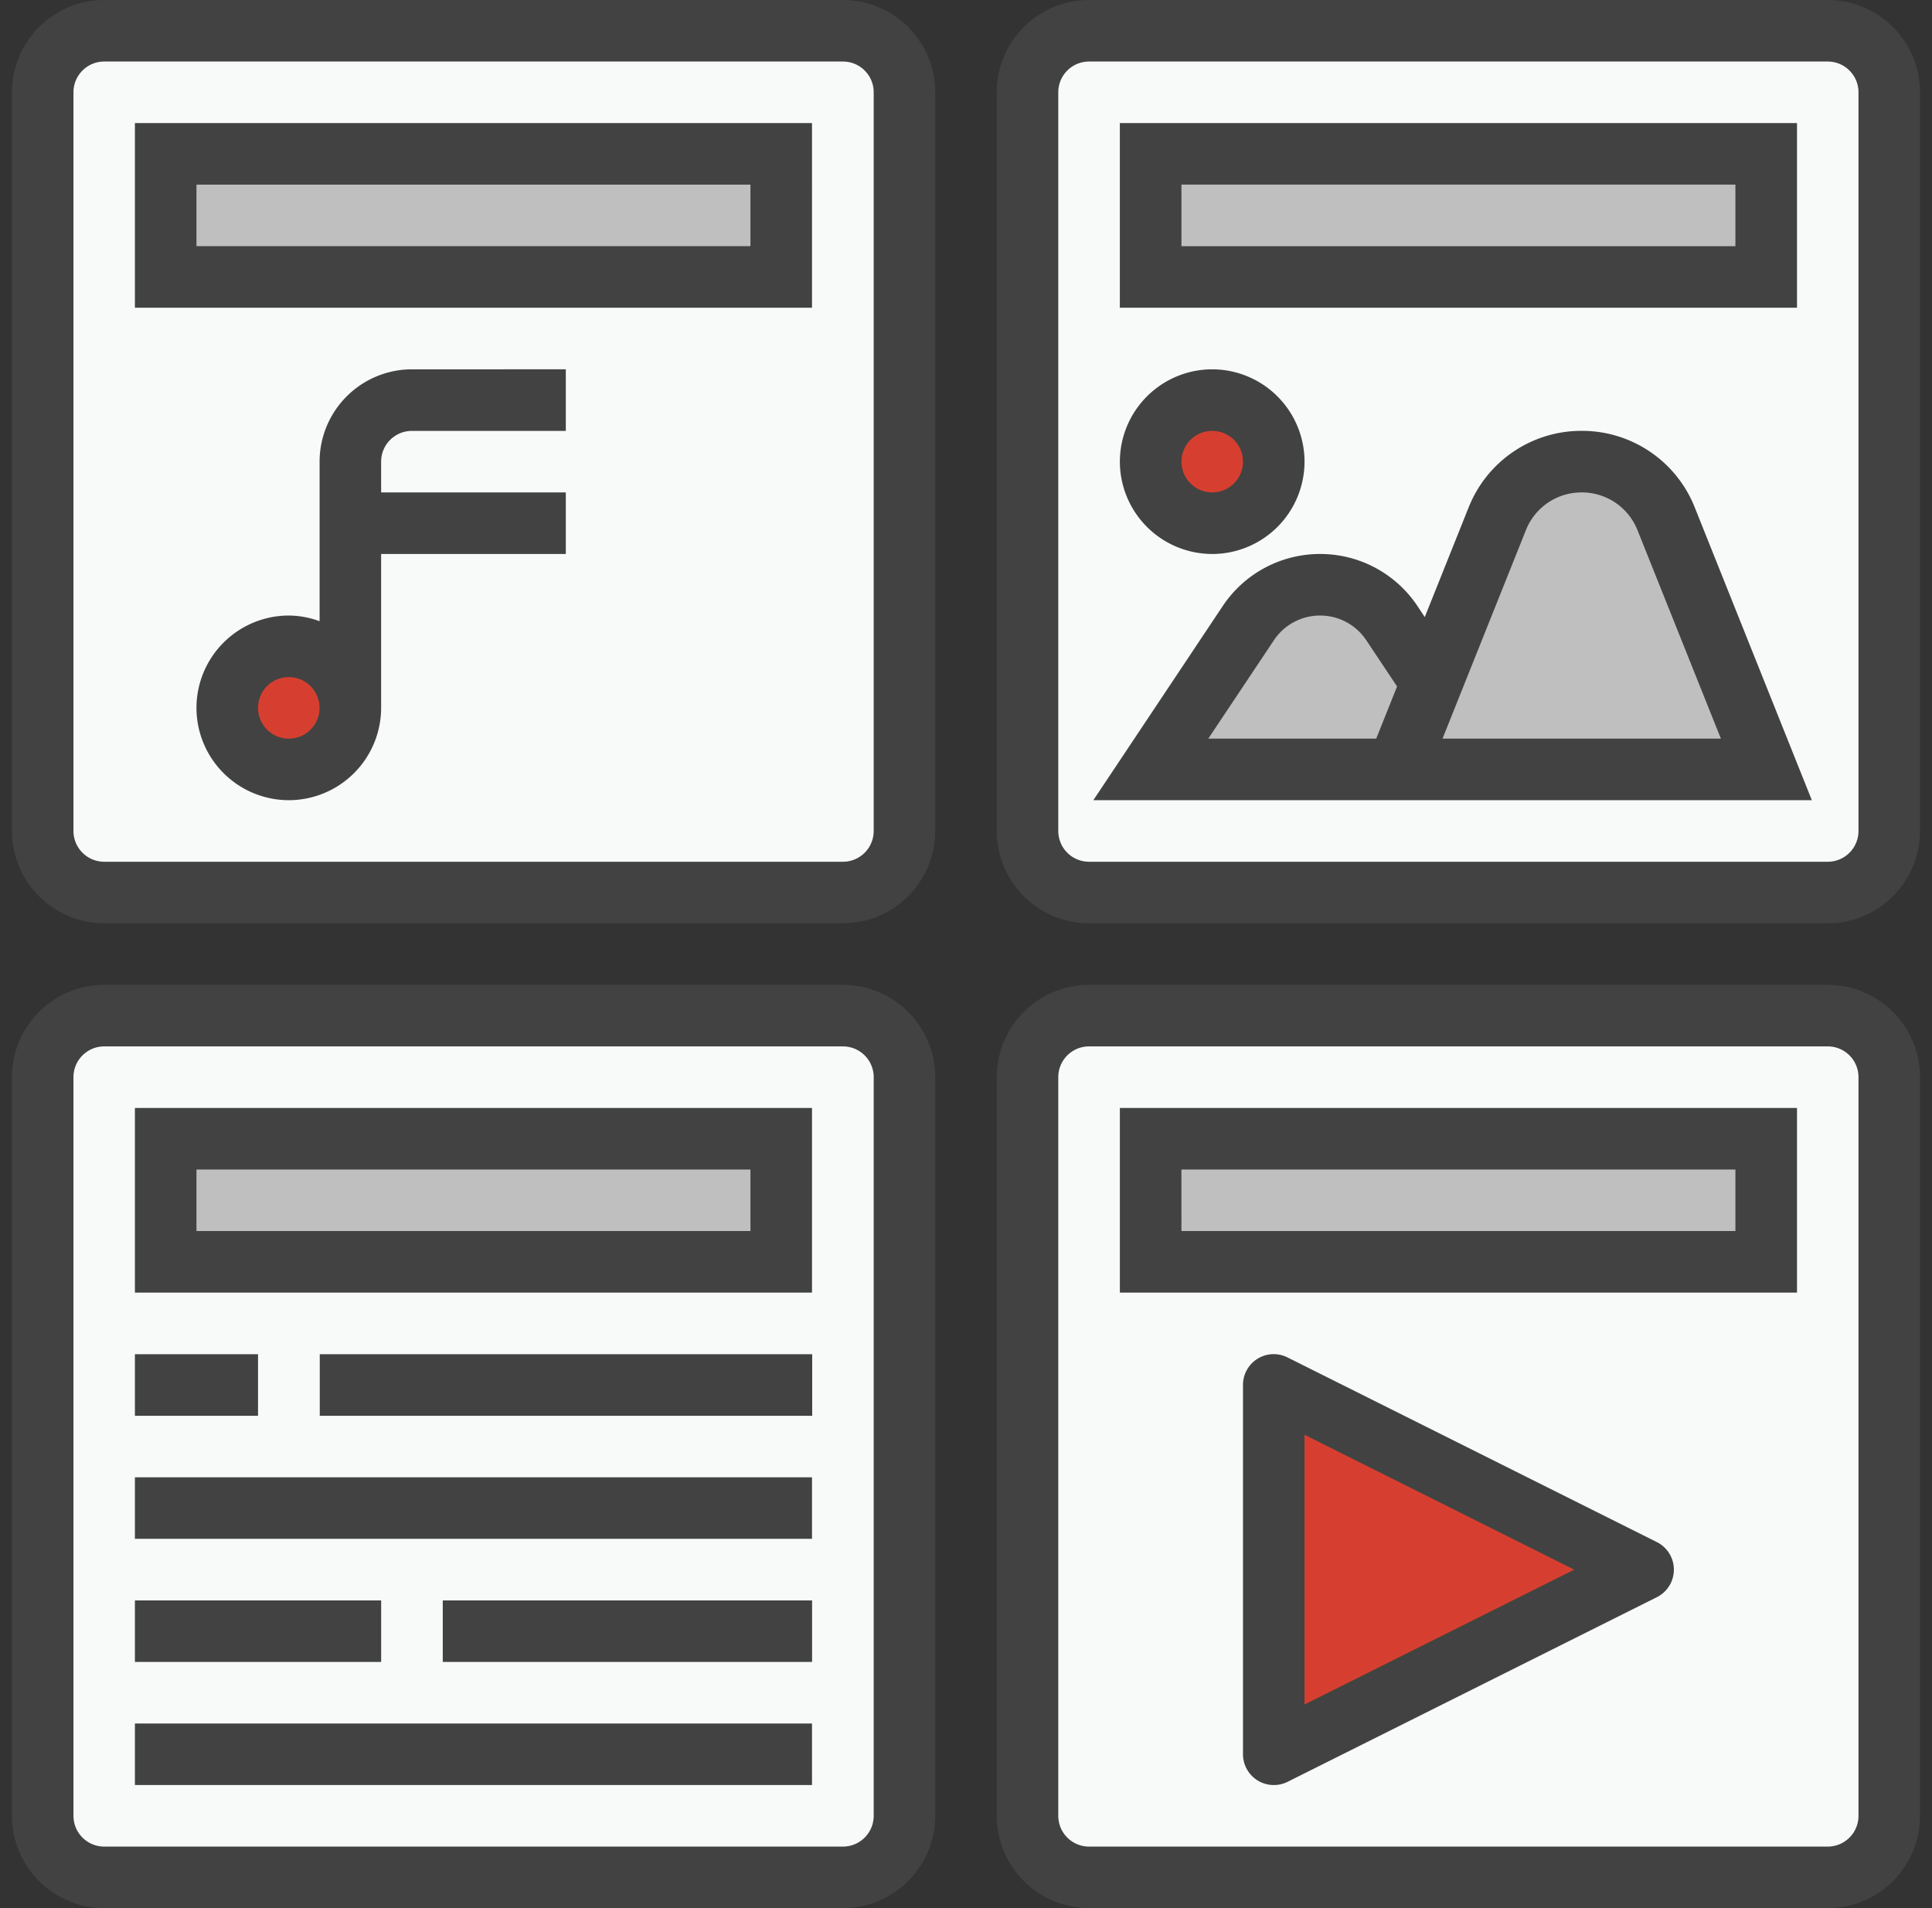
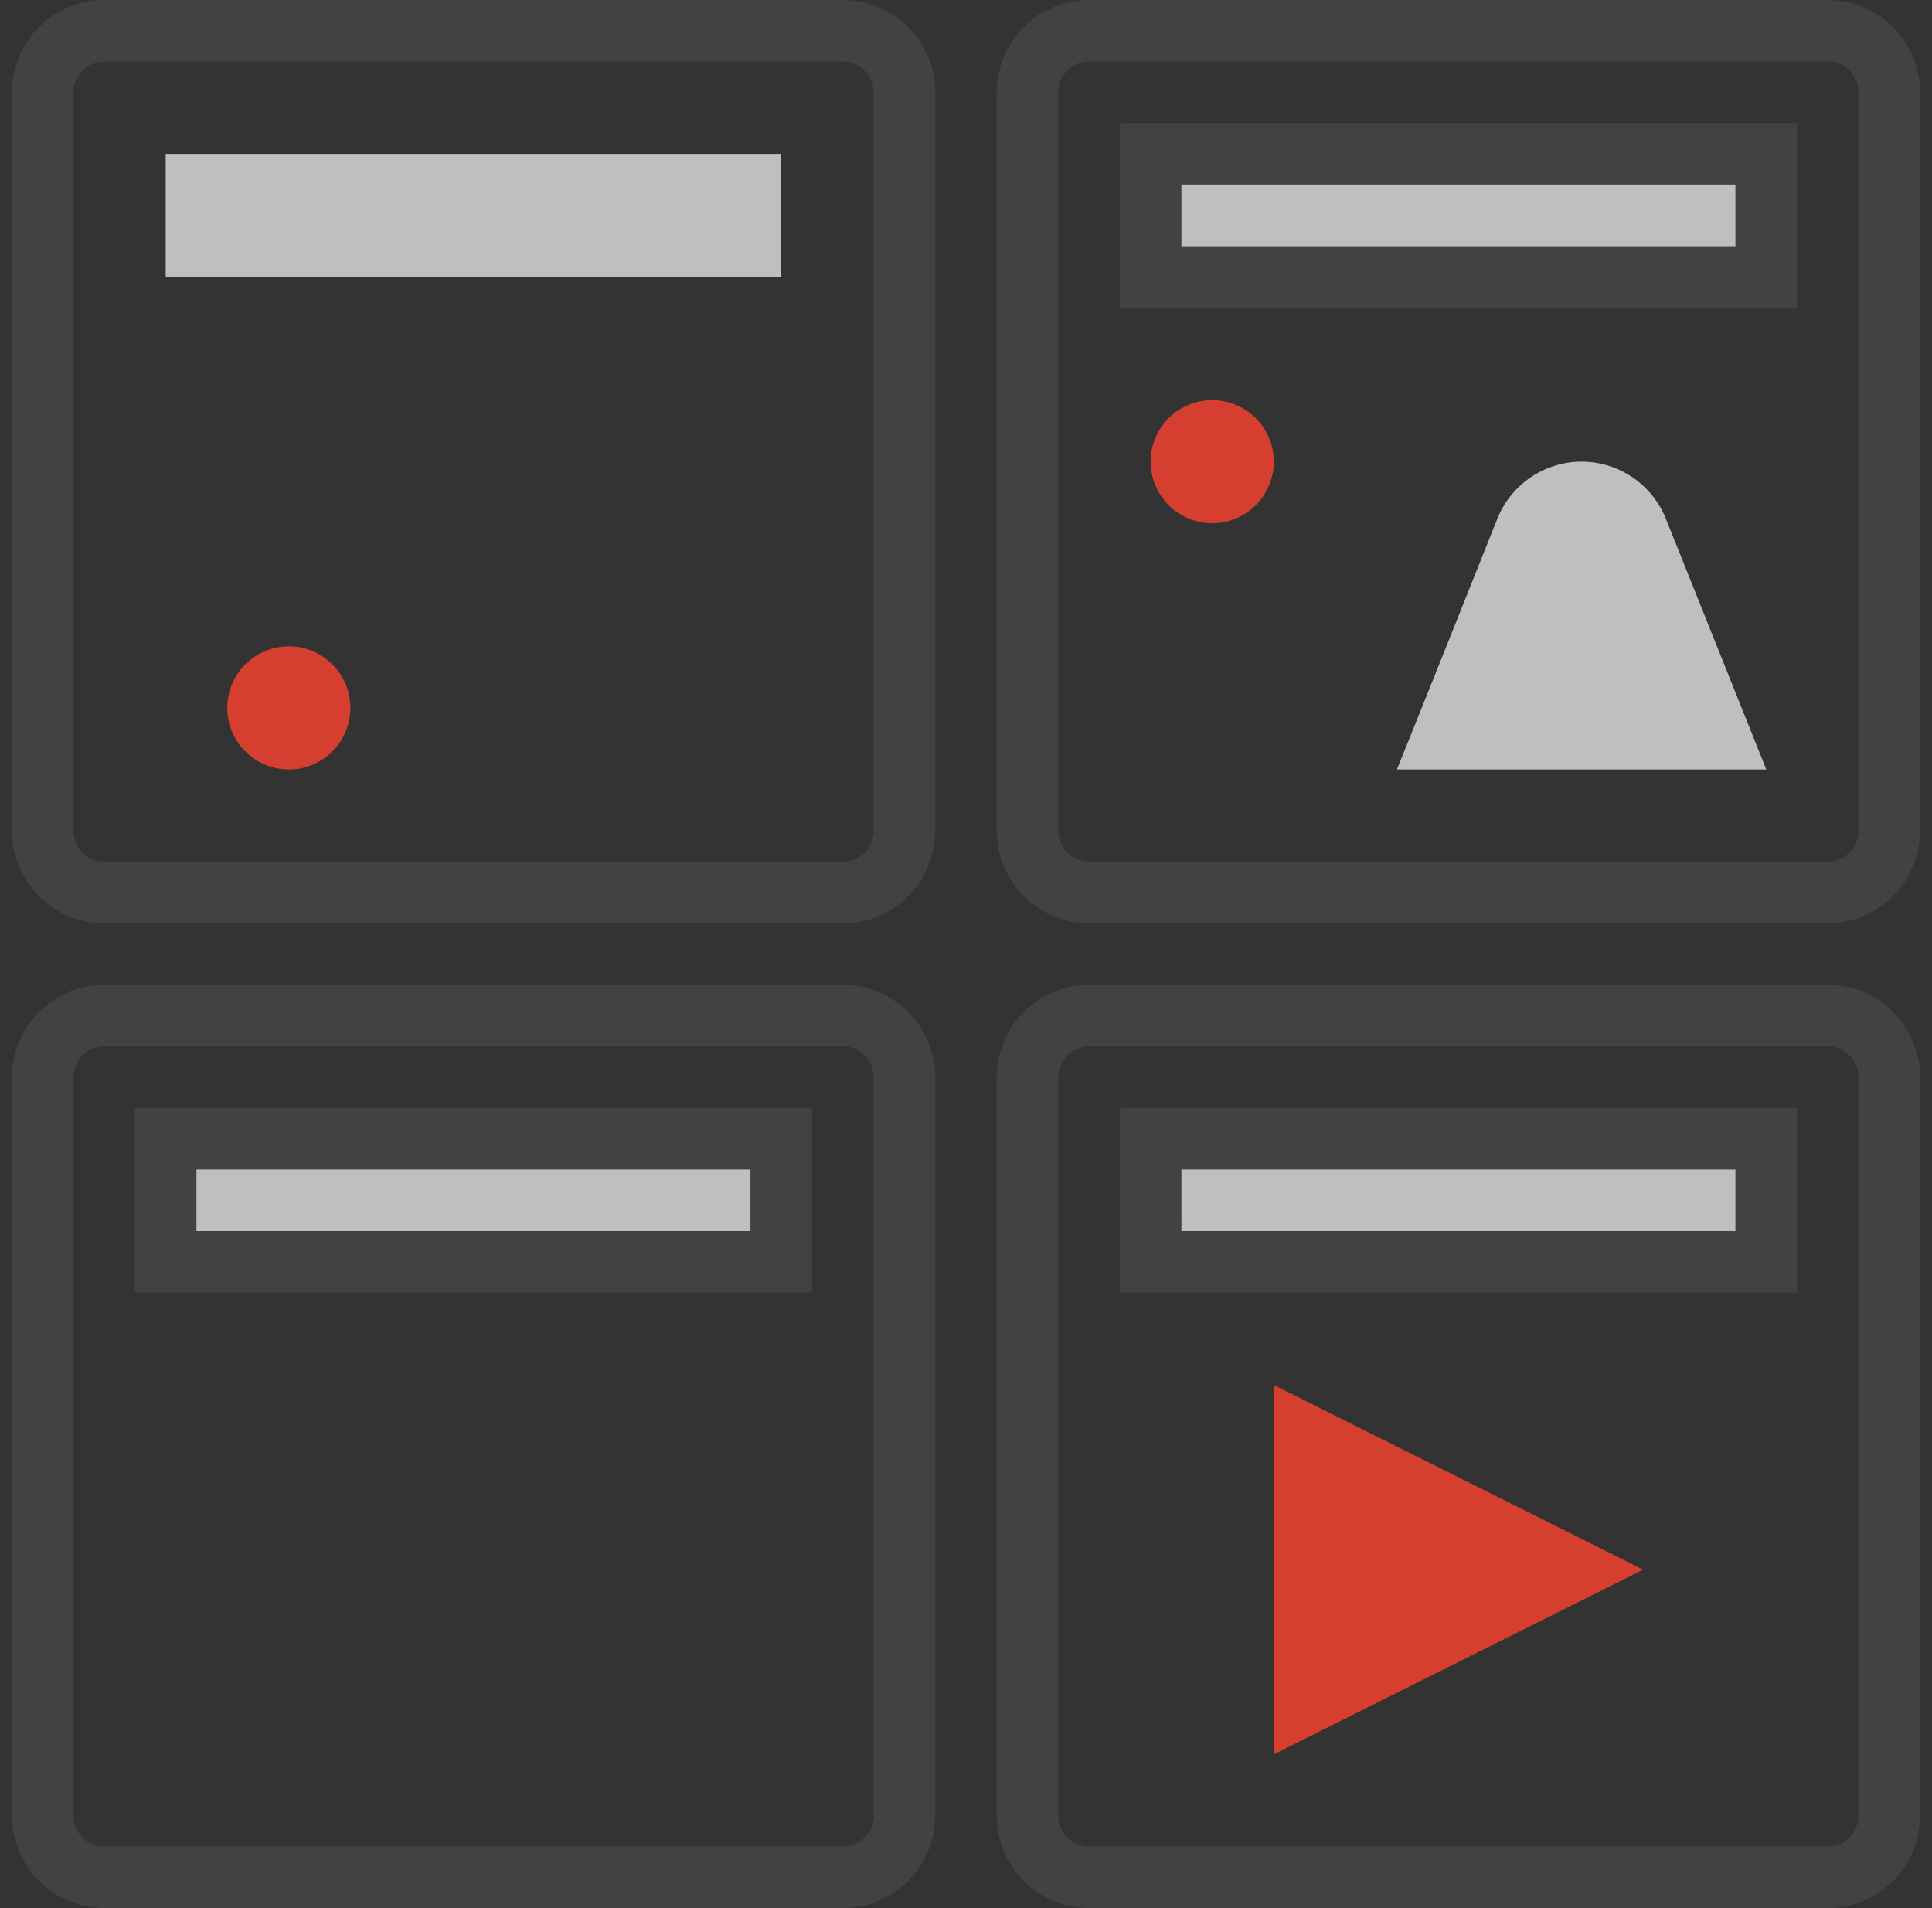
<svg xmlns="http://www.w3.org/2000/svg" fill="none" height="80" width="81">
  <rect width="100%" height="100%" fill="#333333" stroke="none" />
-   <path d="M37.921 3.872V34.84a2.588 2.588 0 01-2.58 2.581H4.37a2.588 2.588 0 01-2.58-2.58V3.87a2.588 2.588 0 012.58-2.58h30.97a2.588 2.588 0 012.58 2.58zm41.289 0V34.84a2.589 2.589 0 01-2.582 2.581H45.66a2.588 2.588 0 01-2.58-2.58V3.87c0-1.419 1.16-2.58 2.58-2.58h30.968a2.588 2.588 0 012.581 2.58zM37.921 45.163V76.13a2.588 2.588 0 01-2.58 2.581H4.37a2.588 2.588 0 01-2.58-2.58v-30.97a2.588 2.588 0 012.58-2.58h30.97a2.588 2.588 0 012.58 2.58zm41.289 0V76.13a2.589 2.589 0 01-2.582 2.581H45.66a2.588 2.588 0 01-2.58-2.58v-30.97c0-1.419 1.16-2.58 2.58-2.58h30.968a2.588 2.588 0 012.581 2.58z" fill="#f8f9f9" />
  <path d="M6.947 6.451h25.808v5.162H6.947zm41.295 0H74.05v5.162H48.242zm0 41.293H74.05v5.162H48.242zm-41.295 0h25.808v5.162H6.947z" fill="#bfbfbf" />
  <path d="M68.889 65.81l-15.485 7.743V58.068z" fill="#d63f2f" />
-   <path d="M58.346 26.13l1.677 2.504-1.458 3.626H48.242l4.09-6.13a3.609 3.609 0 016.014 0z" fill="#bfbfbf" />
  <path d="M60.026 28.633l2.748-6.878a3.812 3.812 0 013.535-2.4c1.562 0 2.956.955 3.536 2.4l4.207 10.504H58.567z" fill="#bfbfbf" />
  <path d="M50.823 21.937a2.58 2.58 0 100-5.162 2.58 2.58 0 000 5.162zM12.109 32.26a2.58 2.58 0 100-5.162 2.58 2.58 0 000 5.161z" fill="#d63f2f" />
  <g fill="#424242">
    <path d="M76.628 41.291H45.659a3.876 3.876 0 00-3.87 3.871v30.969a3.876 3.876 0 003.87 3.87h30.969a3.876 3.876 0 003.87-3.87V45.162a3.876 3.876 0 00-3.87-3.871zm1.29 34.84a1.29 1.29 0 01-1.29 1.29H45.659a1.29 1.29 0 01-1.29-1.29V45.162c0-.713.577-1.29 1.29-1.29h30.969c.713 0 1.29.577 1.29 1.29z" />
    <path d="M46.951 54.195H75.34v-7.742H46.951zm2.58-5.161h23.227v2.58H49.532zM76.628 0H45.659a3.876 3.876 0 00-3.87 3.871V34.84a3.876 3.876 0 003.87 3.87h30.969a3.876 3.876 0 003.87-3.87V3.87A3.876 3.876 0 0076.629 0zm1.29 34.84a1.29 1.29 0 01-1.29 1.29H45.659a1.29 1.29 0 01-1.29-1.29V3.87c0-.713.577-1.29 1.29-1.29h30.969c.713 0 1.29.577 1.29 1.29z" />
    <path d="M75.34 5.16H46.95v7.742h28.39zm-2.582 5.162H49.532V7.74h23.226zM35.34 41.291H4.37A3.876 3.876 0 00.5 45.162v30.969A3.876 3.876 0 004.371 80H35.34a3.876 3.876 0 003.87-3.87V45.162a3.876 3.876 0 00-3.87-3.871zm1.29 34.84a1.29 1.29 0 01-1.29 1.29H4.37a1.29 1.29 0 01-1.29-1.29V45.162c0-.713.577-1.29 1.29-1.29h30.97c.713 0 1.29.577 1.29 1.29z" />
    <path d="M5.656 54.195h28.388v-7.742H5.656zm2.581-5.161h23.226v2.58H8.237zM35.34 0H4.37A3.876 3.876 0 00.5 3.871V34.84a3.876 3.876 0 003.871 3.87H35.34a3.876 3.876 0 003.87-3.87V3.87A3.876 3.876 0 0035.34 0zm1.29 34.84a1.29 1.29 0 01-1.29 1.29H4.37a1.29 1.29 0 01-1.29-1.29V3.87c0-.713.577-1.29 1.29-1.29h30.97c.713 0 1.29.577 1.29 1.29z" />
-     <path d="M5.656 12.902h28.388V5.16H5.656zm2.581-5.161h23.226v2.58H8.237zm61.227 56.913L53.98 56.912a1.288 1.288 0 00-1.867 1.154v15.485a1.293 1.293 0 001.868 1.155l15.484-7.742a1.292 1.292 0 000-2.31zm-14.772 6.81V60.155l11.309 5.655-11.309 5.655zM13.399 19.355v6.69a3.806 3.806 0 00-1.29-.238 3.876 3.876 0 00-3.872 3.871 3.876 3.876 0 003.871 3.871 3.876 3.876 0 003.871-3.87v-6.452h7.743v-2.581h-7.743v-1.29c0-.713.578-1.29 1.29-1.29h6.453v-2.582H17.27a3.876 3.876 0 00-3.871 3.872zm-1.29 11.614a1.29 1.29 0 11-.001-2.58 1.29 1.29 0 010 2.58zm38.713-7.742a3.876 3.876 0 003.871-3.871 3.876 3.876 0 00-3.87-3.872 3.876 3.876 0 00-3.872 3.872 3.876 3.876 0 003.871 3.87zm0-5.162a1.29 1.29 0 11.001 2.58 1.29 1.29 0 010-2.58zm15.492-.001a5.082 5.082 0 00-4.74 3.209l-1.84 4.598-.306-.461c-.913-1.368-2.439-2.184-4.082-2.184s-3.171.816-4.083 2.184l-5.424 8.139h30.123l-4.91-12.278a5.083 5.083 0 00-4.738-3.207zm-8.617 12.904h-7.039l2.752-4.126a2.322 2.322 0 011.936-1.035c.779 0 1.503.387 1.935 1.035l1.292 1.939-.874 2.187zm2.781 0l3.495-8.737a2.505 2.505 0 012.34-1.586c1.038 0 1.957.623 2.341 1.586l3.495 8.737H60.476zM5.656 56.777h5.162v2.581H5.656zm7.75 0h20.646v2.581H13.406zm-7.75 5.161h28.388v2.58H5.656zm0 5.162H15.98v2.58H5.656zm12.907 0h15.484v2.58H18.563zM5.656 72.26h28.388v2.58H5.656z" />
  </g>
</svg>